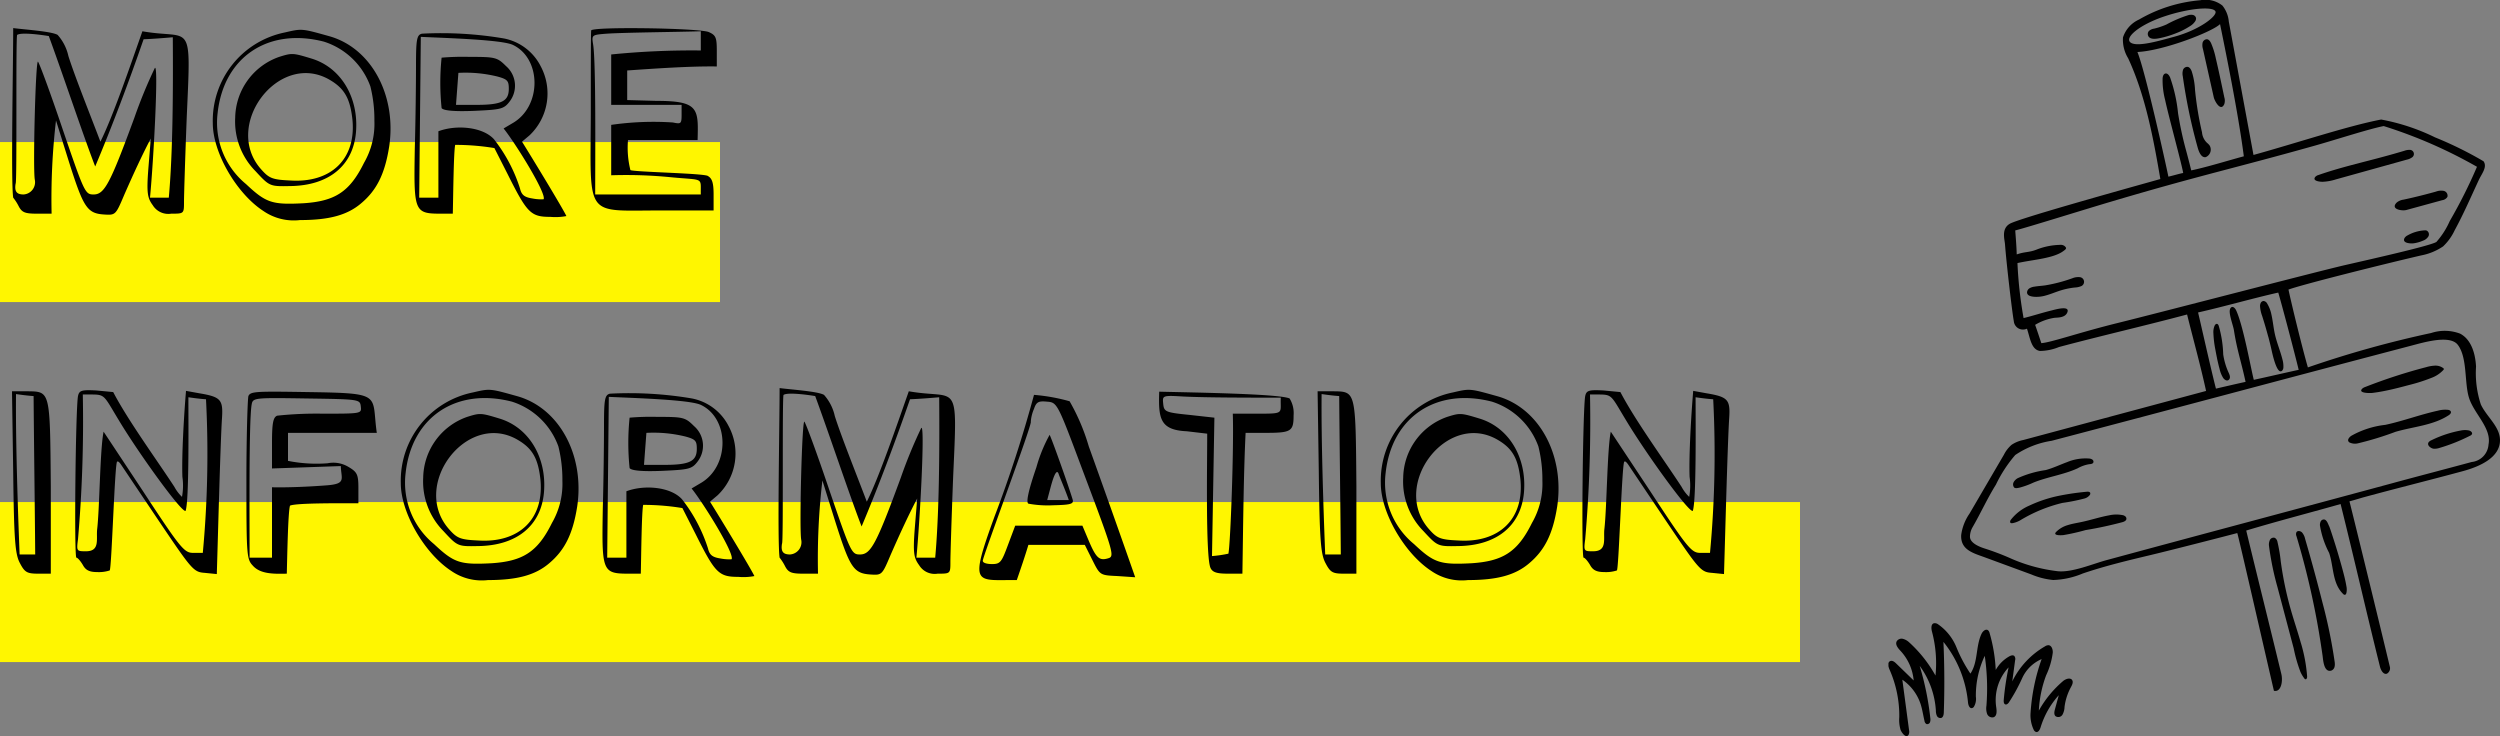
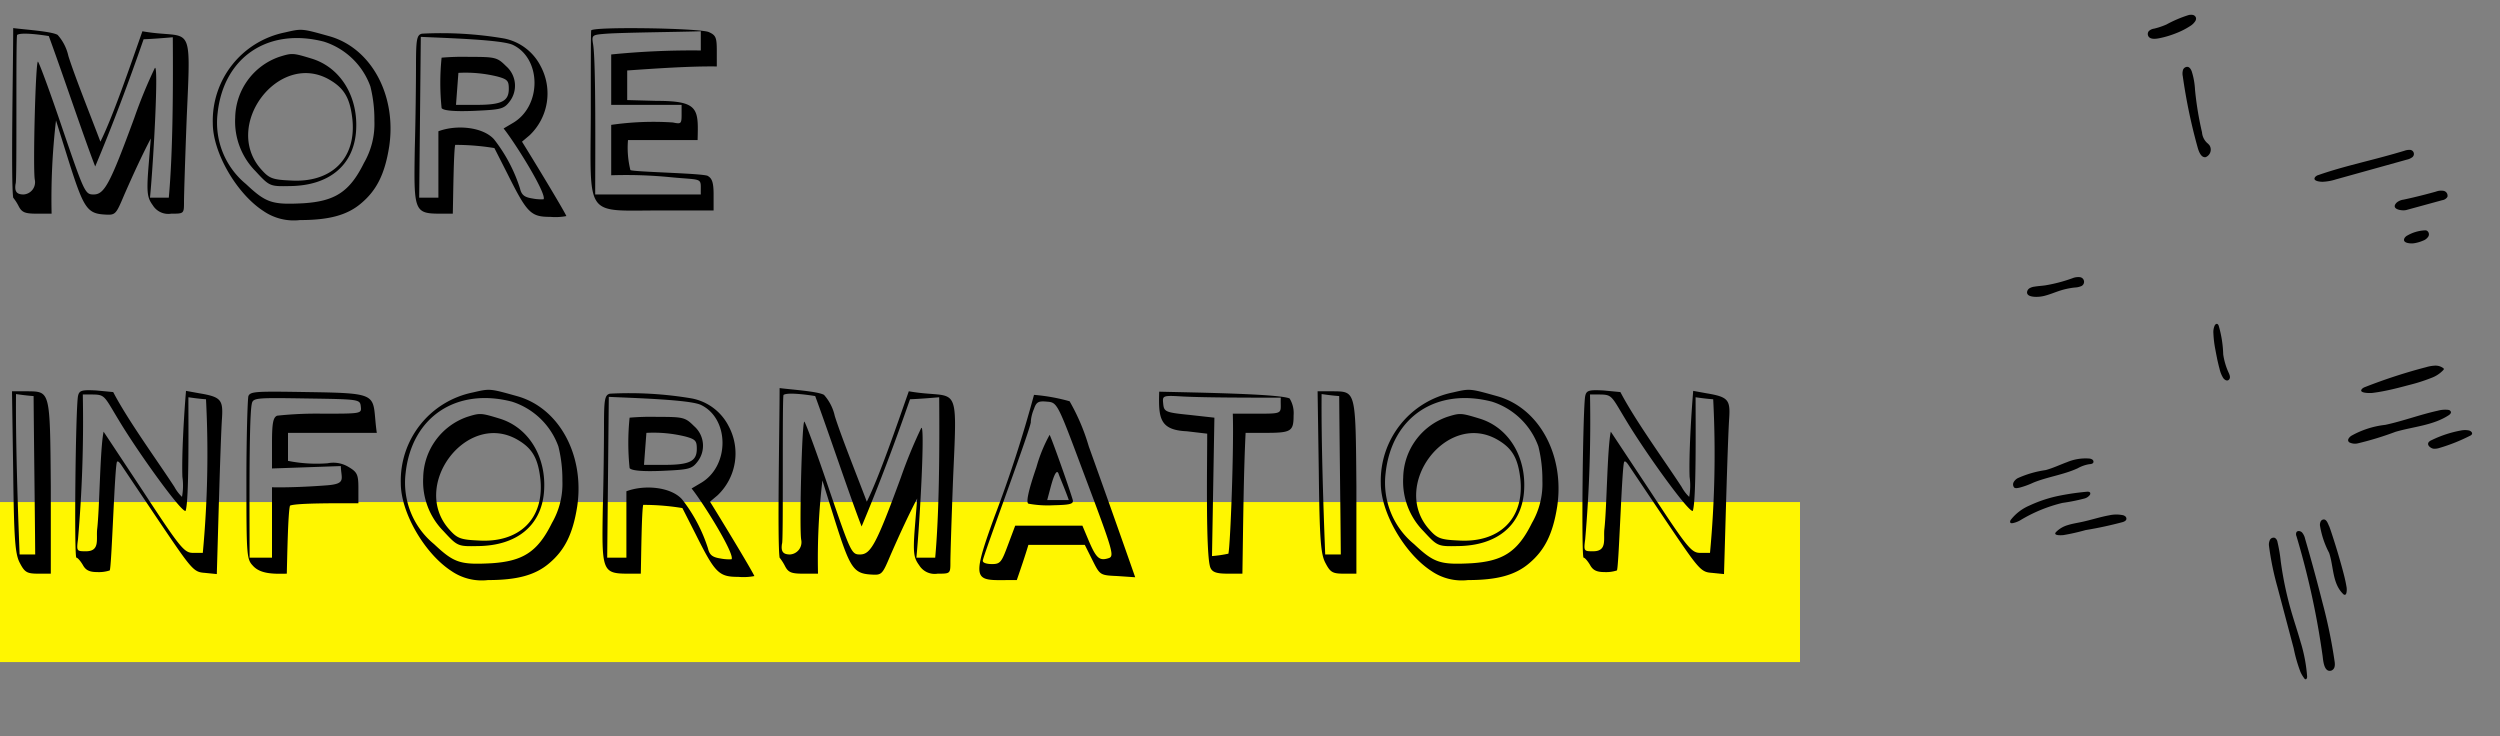
<svg xmlns="http://www.w3.org/2000/svg" width="250" height="73.612" viewBox="0 0 250 73.612">
  <rect x="0" y="0" width="250" height="73.612" fill="#808080" stroke="none" />
  <defs>
    <clipPath id="a">
      <rect width="61.156" height="73.612" fill="none" />
    </clipPath>
  </defs>
  <g transform="translate(-980 -2106.793)">
    <g transform="translate(1168.844 2106.793)">
      <g transform="translate(0 0)" clip-path="url(#a)">
-         <path d="M65.49,43.719c-.178-1.213-1.353-2.123-1.893-3.271a10.01,10.01,0,0,1-.481-3.789c-.067-1.282-.465-2.716-1.606-3.3a4.335,4.335,0,0,0-2.877-.059A105.386,105.386,0,0,0,46.3,36.741c-.577-2-1.619-6.266-1.94-7.782,1.271-.481,9.231-2.477,13.266-3.417a5.841,5.841,0,0,0,2.193-.9,5.329,5.329,0,0,0,1.157-1.606c.917-1.691,1.6-3.284,2.412-5.028.295-.633.885-1.319.473-1.884a36.909,36.909,0,0,0-4.842-2.386,20.809,20.809,0,0,0-5.39-1.785c-3.284.622-8.409,2.338-12.769,3.542L38.393,2.158a2.983,2.983,0,0,0-.639-1.6A2.729,2.729,0,0,0,35.536.025a14.609,14.609,0,0,0-6.125,1.932,2.962,2.962,0,0,0-1.6,1.784,3.518,3.518,0,0,0,.514,2.08c1.73,3.727,2.53,8.032,3.222,12.082-4.711,1.319-14.2,3.972-15.061,4.477s-.51,1.553-.473,2.054c.144,1.955.734,6.944.88,7.677a.921.921,0,0,0,1.314.757c.316.907.419,2.088,1.294,2.227a5.135,5.135,0,0,0,1.907-.391c4.09-1.095,8.722-2.161,12.812-3.256.6,2.425,1.313,4.973,1.9,7.646L17.825,44.005a3.237,3.237,0,0,0-1.156.478,3.25,3.25,0,0,0-.768.993q-1.72,2.942-3.439,5.887a4.9,4.9,0,0,0-.83,2.134c-.083,1.494,1.2,1.81,2.341,2.229l4.674,1.719A7.414,7.414,0,0,0,20.83,58a8.234,8.234,0,0,0,2.958-.651c2.218-.753,4.5-1.3,6.778-1.843,2.571-.614,8.248-2.085,8.673-2.2.153.456,2.535,10.906,3.664,15.772.717.176.917-.954.744-1.671-1.148-4.751-2.365-9.6-3.513-14.352,3.08-.933,7.049-1.962,9.437-2.653,1.355,5.438,2.583,10.83,3.938,16.268.091.363.351.824.7.695a.625.625,0,0,0,.275-.74c-1.468-6.132-3.941-16.2-4.026-16.489.689-.186,1.147-.336,1.469-.422,3.387-.92,6.486-1.682,9.874-2.6,1.675-.455,3.706-1.347,3.711-3.082a2.105,2.105,0,0,0-.023-.316M54.982,48.258c-9.972,2.7-18.846,5.053-28.818,7.755-1.389.377-3.421,1.248-4.855,1.112a16.382,16.382,0,0,1-4.869-1.348,25.42,25.42,0,0,0-2.515-.944c-.478-.157-1.4-.524-1.416-1.146a1.929,1.929,0,0,1,.267-.978c.808-1.4,1.472-2.873,2.329-4.248A13.4,13.4,0,0,1,17.037,45.5a8.913,8.913,0,0,1,3.632-1.419c12.241-3.214,23.767-6.311,36.008-9.525,1.251-.329,3.839-1.1,4.619-.068.968,1.28.642,3.744,1.112,5.278.492,1.6,2.28,3.041,1.956,4.686A1.883,1.883,0,0,1,62.679,46.2c-2.382.646-5.314,1.411-7.7,2.057M35.318,31.247c2.7-.612,5.483-1.419,8.02-1.989.331,1.091,1.691,6.253,2.043,7.725-1.365.294-3.123.707-4.488,1-.255-.935-1.05-5.424-1.77-6.955-.09-.191-.286-.409-.47-.306a.361.361,0,0,0-.143.214c-.145.443.323,1.62.393,2.08.31,2,.732,3.152,1.166,5.172-.573.119-2.512.57-2.962.675-.449-1.7-1.762-7.581-1.79-7.618M19.645,34.311c-.006,0-.424-1.288-.62-1.826a5.344,5.344,0,0,1,1.874-.694c.248-.051,1.168.049,1.366-.609s-1.286-.211-1.613-.132c-.926.224-1.856.534-2.782.757a41.408,41.408,0,0,1-.612-5.5c1.523-.342,3.572-.455,4.575-1.19.3-.216.4-.3.113-.53a.654.654,0,0,0-.438-.1,6.818,6.818,0,0,0-2.345.475c-.768.3-1.133.188-1.98.481-.016-.782-.1-1.737-.147-2.4,1.152-.286,6.646-2.006,9.482-2.848,9-2.672,12.688-3.433,20.547-5.651,2.064-.583,5.38-1.66,6.818-1.937a47.663,47.663,0,0,1,9.327,4.072,50.322,50.322,0,0,1-2.728,5.436,7.888,7.888,0,0,1-1.333,2.082c-.61.387-6.628,1.74-9.122,2.31s-18.7,4.794-22.657,5.77-6.751,1.973-7.726,2.038m17.873-31.9c.479,2.334,1.83,8.934,2.377,13.216-1.483.392-3.646,1.074-5.258,1.408-.221-.885-.354-1.4-.545-2.1a34.263,34.263,0,0,1-.777-3.641,15.128,15.128,0,0,0-.789-3.544c-.088-.209-.258-.45-.478-.4-.194.046-.261.287-.275.486a7.763,7.763,0,0,0,.25,2.144c.345,1.625,1.648,6.36,1.809,7.316-.332.054-1.063.277-1.48.365C32.073,16.3,30.038,7.1,29.253,5.2c2.6-.121,7.5-2.022,8.265-2.791m-5.61-.755C34.4.811,36.852.61,37.061,1.15c.176.456-1.609,1.847-4.133,2.526-1.314.353-3.647,1.062-4.338.591s.829-1.772,3.318-2.614m-4.044,54.52h0" transform="translate(-4.356 0)" />
        <path d="M49.521,18.328a1.623,1.623,0,0,1-.545-1.09,32.733,32.733,0,0,1-.7-4.247,7.206,7.206,0,0,0-.329-1.851c-.076-.2-.2-.421-.416-.453a.462.462,0,0,0-.463.331,1.322,1.322,0,0,0-.015.612,54.992,54.992,0,0,0,1.476,7.084c.1.369.336,1.1.824,1a.812.812,0,0,0,.386-1.156,1.523,1.523,0,0,0-.216-.233" transform="translate(-17.618 -4.003)" />
-         <path d="M50.63,6.277a.462.462,0,0,0-.41.358,1.3,1.3,0,0,0,.038.617q.542,2.419,1.084,4.839c.078.345.688,1.491,1.052.669a1.114,1.114,0,0,0,0-.675c-.272-1.3-.545-2.6-.85-3.9a7.843,7.843,0,0,0-.466-1.5c-.084-.183-.21-.38-.41-.408a.261.261,0,0,0-.038,0" transform="translate(-18.807 -2.352)" />
        <path d="M42.59,3.617q-.235.073-.476.131a.955.955,0,0,0-.533.245.451.451,0,0,0-.092.4c.127.5.841.378,1.209.3a9.464,9.464,0,0,0,1.59-.481,7.536,7.536,0,0,0,1.42-.72A1.584,1.584,0,0,0,46.222,3a.474.474,0,0,0,.072-.337.416.416,0,0,0-.315-.285.987.987,0,0,0-.441.019,12.267,12.267,0,0,0-2.2.939,7.232,7.232,0,0,1-.746.28" transform="translate(-15.54 -0.885)" />
        <path d="M52.328,55.232c.078.366.163.73.262,1.092a2.9,2.9,0,0,0,.347.863c.133.2.433.408.623.133.129-.186.026-.438-.069-.644a6.692,6.692,0,0,1-.544-1.837,11.249,11.249,0,0,0-.453-2.868c-.033-.077-.079-.161-.161-.179-.1-.023-.193.074-.241.169a1.618,1.618,0,0,0-.126.772,10.634,10.634,0,0,0,.2,1.65c.051.284.106.567.166.85" transform="translate(-19.47 -19.404)" />
-         <path d="M60.25,51.692q.174.654.323,1.314c.064.284.534,2.568,1.057,2.1a.5.5,0,0,0,.134-.342,2.492,2.492,0,0,0-.1-.8c-.208-.832-.548-1.628-.74-2.464-.15-.656-.206-1.331-.353-1.989a3.456,3.456,0,0,0-.422-1.111.485.485,0,0,0-.358-.268.344.344,0,0,0-.294.191.72.72,0,0,0-.067.36,3.41,3.41,0,0,0,.209.944q.328,1.026.607,2.068" transform="translate(-22.268 -18.033)" />
        <path d="M64.045,96.531c-.3-1.076-.664-2.142-.973-3.215a34.7,34.7,0,0,1-1.044-4.969,15.273,15.273,0,0,0-.326-1.933A.585.585,0,0,0,61.44,86a.411.411,0,0,0-.492.2,1.068,1.068,0,0,0-.1.564,28.582,28.582,0,0,0,.845,4.134q.163.616.326,1.233l.653,2.464.653,2.465a14.769,14.769,0,0,0,.672,2.342,3.385,3.385,0,0,0,.388.653.206.206,0,0,0,.1.083c.128.036.188-.153.18-.286a15.627,15.627,0,0,0-.615-3.319" transform="translate(-22.797 -32.213)" />
        <path d="M69.059,98.155c0-.073-.014-.144-.024-.216a51.451,51.451,0,0,0-1.213-5.874q-.81-3.2-1.734-6.366a1.429,1.429,0,0,0-.31-.637c-.149-.148-.434-.205-.551-.029a.489.489,0,0,0,0,.407,80.669,80.669,0,0,1,2.239,9.566q.2,1.193.371,2.392c.056.4.116,1.675.854,1.486a.524.524,0,0,0,.346-.4,1.078,1.078,0,0,0,.021-.333" transform="translate(-24.422 -31.819)" />
        <path d="M78.361,60.915c.672-.146,1.341-.322,2.007-.5a17.441,17.441,0,0,0,2.251-.716,3.085,3.085,0,0,0,1.2-.793.149.149,0,0,0,.046-.1.141.141,0,0,0-.064-.089,1.311,1.311,0,0,0-.831-.244,3.71,3.71,0,0,0-.868.151A53.8,53.8,0,0,0,76,60.608a.841.841,0,0,0-.281.154c-.514.485.79.466,1,.44.553-.068,1.1-.169,1.645-.288" transform="translate(-28.325 -21.909)" />
        <path d="M84.507,36.844l-.042,0a3.873,3.873,0,0,0-1.661.5.725.725,0,0,0-.3.263c-.286.531.635.568.916.527a3.652,3.652,0,0,0,.94-.268,1.018,1.018,0,0,0,.524-.415.428.428,0,0,0-.159-.585.512.512,0,0,0-.22-.028" transform="translate(-30.893 -13.804)" />
        <path d="M26.667,45.384c.093-.013.186-.024.279-.034a1.821,1.821,0,0,0,.586-.118.47.47,0,0,0-.136-.92,1.544,1.544,0,0,0-.7.113,15.381,15.381,0,0,1-2.726.713c-.355.047-.712.068-1.065.126a1.3,1.3,0,0,0-.473.15.529.529,0,0,0-.267.4c-.021.359.421.435.688.461a3.276,3.276,0,0,0,1.16-.121c.513-.138,1-.351,1.509-.51a7.419,7.419,0,0,1,1.147-.259" transform="translate(-8.304 -16.599)" />
        <path d="M68.585,27.126a2.271,2.271,0,0,0,.332.031,4.948,4.948,0,0,0,1.357-.241l7.1-1.976a1.361,1.361,0,0,0,.5-.214.41.41,0,0,0-.226-.761,1.392,1.392,0,0,0-.51.085q-1,.3-2.008.572c-2.2.6-4.434,1.1-6.59,1.854a.7.7,0,0,0-.329.189c-.233.289.083.413.376.462" transform="translate(-25.526 -8.978)" />
        <path d="M82.82,31.165q-.484.113-.969.218a1.335,1.335,0,0,0-.688.291c-.677.677.534.863.963.746l3.585-.981a.714.714,0,0,0,.52-.331.491.491,0,0,0-.366-.6,1.447,1.447,0,0,0-.778.072q-1.127.316-2.266.584" transform="translate(-30.334 -11.42)" />
        <path d="M20.342,76.272a2.963,2.963,0,0,0,.292-.058,8.046,8.046,0,0,0,1.326-.489c1.437-.584,3.013-.782,4.423-1.429a3.594,3.594,0,0,1,1.137-.408c.171-.015.39-.029.444-.193a.26.26,0,0,0-.111-.276.651.651,0,0,0-.3-.1,4.8,4.8,0,0,0-2.227.36c-.713.262-1.4.594-2.135.793a10.34,10.34,0,0,0-2.791.807,1.038,1.038,0,0,0-.415.408.482.482,0,0,0,.061.536.409.409,0,0,0,.3.046" transform="translate(-7.467 -27.464)" />
        <path d="M24.515,79.007a13.214,13.214,0,0,0-3.138,1.017,4.7,4.7,0,0,0-1.845,1.414c-.052.073-.111.208-.048.292s.2.051.285.036a2.45,2.45,0,0,0,.779-.321,14.862,14.862,0,0,1,4.14-1.691,18.725,18.725,0,0,0,2.186-.436.984.984,0,0,0,.555-.36.239.239,0,0,0,.038-.207c-.047-.118-.208-.126-.333-.114a25.1,25.1,0,0,0-2.618.37" transform="translate(-7.29 -29.463)" />
        <path d="M33.411,82.344l-.031-.008a3.231,3.231,0,0,0-1.311.024c-.926.167-1.823.469-2.743.663-.458.1-.924.168-1.371.308a2.707,2.707,0,0,0-1.2.7c-.351.383.56.327.737.306a20.533,20.533,0,0,0,2.214-.5,37.782,37.782,0,0,0,3.73-.805c.151-.052.323-.133.353-.29a.308.308,0,0,0-.117-.285.656.656,0,0,0-.261-.121" transform="translate(-9.995 -30.828)" />
-         <path d="M83.7,65.594a.5.5,0,0,0-.2-.065,2.822,2.822,0,0,0-1.016.087c-1.772.388-3.479,1.037-5.252,1.416a8.949,8.949,0,0,0-3.408,1.1c-.218.154-.461.45-.184.652a1.269,1.269,0,0,0,.9.085,31.54,31.54,0,0,0,3.714-1.141c1.792-.523,3.754-.637,5.317-1.656.127-.083.266-.215.22-.36a.21.21,0,0,0-.094-.114" transform="translate(-27.548 -24.546)" />
+         <path d="M83.7,65.594a.5.5,0,0,0-.2-.065,2.822,2.822,0,0,0-1.016.087c-1.772.388-3.479,1.037-5.252,1.416a8.949,8.949,0,0,0-3.408,1.1c-.218.154-.461.45-.184.652a1.269,1.269,0,0,0,.9.085,31.54,31.54,0,0,0,3.714-1.141c1.792-.523,3.754-.637,5.317-1.656.127-.083.266-.215.22-.36" transform="translate(-27.548 -24.546)" />
        <path d="M86.666,69.781a.741.741,0,0,0-.3.2c-.239.316.228.639.5.665a1.623,1.623,0,0,0,.6-.089,17.848,17.848,0,0,0,3.021-1.206.37.37,0,0,0,.2-.164c.071-.173-.135-.332-.317-.373a2.1,2.1,0,0,0-.785.007,11.355,11.355,0,0,0-2.9.949l-.014.007" transform="translate(-32.335 -25.772)" />
        <path d="M69.92,83.743c-.046-.117-.1-.233-.152-.345-.078-.154-.193-.318-.364-.331a.359.359,0,0,0-.324.2.817.817,0,0,0-.076.391,8.97,8.97,0,0,0,.917,2.751c.463,1.345.307,3.045,1.4,4.107a.233.233,0,0,0,.179.089c.081-.011.127-.1.148-.177a1.625,1.625,0,0,0,0-.694c-.09-.54-.226-1.071-.368-1.6q-.532-1.973-1.181-3.911c-.054-.162-.109-.323-.171-.481" transform="translate(-25.854 -31.123)" />
-         <path d="M18.263,105.246c-.21-.126-.545.006-.767.171a10.819,10.819,0,0,0-2.456,2.98,11.767,11.767,0,0,1,.73-3.531,7.433,7.433,0,0,0,.664-2.271c.012-.318-.117-.723-.435-.737a.655.655,0,0,0-.345.117,8.213,8.213,0,0,0-3.272,3.506q.144-1.06.286-2.12a.471.471,0,0,0-.083-.426c-.134-.118-.343-.047-.5.039a3.554,3.554,0,0,0-1.356,1.36,15.847,15.847,0,0,0-.611-3.683.526.526,0,0,0-.158-.288c-.23-.173-.533.1-.655.365-.589,1.253-.333,2.825-1.107,3.971a14.426,14.426,0,0,1-1.4-2.636,5.148,5.148,0,0,0-1.843-2.3.543.543,0,0,0-.406-.1c-.3.083-.276.516-.2.819a12.284,12.284,0,0,1,.355,4.411,13.051,13.051,0,0,0-2.655-3.341,1.424,1.424,0,0,0-.617-.333.567.567,0,0,0-.609.256c-.166.333.143.693.4.966a4.976,4.976,0,0,1,1.3,2.943l-1.753-1.7c-.16-.156-.376-.324-.583-.241-.3.119-.208.558-.078.851a11.4,11.4,0,0,1,.975,4.751,3.569,3.569,0,0,0,.128,1.277c.082.224.532.913.8.5a.69.69,0,0,0,.049-.471q-.336-2.521-.672-5.042a4.767,4.767,0,0,1,1.832,2.451c.174.542.25,1.11.383,1.663a.426.426,0,0,0,.2.32.3.3,0,0,0,.352-.18.838.838,0,0,0,.03-.431,28.828,28.828,0,0,0-1.062-5.208A8.431,8.431,0,0,1,4.744,108.4a1.234,1.234,0,0,0,.1.519.386.386,0,0,0,.44.212c.2-.075.246-.341.253-.558q.118-3.522-.038-7.046a11.344,11.344,0,0,1,2.458,6.063c.024.263.156.62.411.556a.344.344,0,0,0,.175-.126,1.533,1.533,0,0,0,.2-1.008,9.272,9.272,0,0,1,.889-4.091A22.645,22.645,0,0,1,9.8,107.91a1.685,1.685,0,0,0,.066.814.55.55,0,0,0,.665.333c.347-.149.3-.644.245-1.018a4.775,4.775,0,0,1,1.239-3.962,27.109,27.109,0,0,0-.486,3.271c-.015.17.008.393.173.435.132.033.251-.082.334-.189a17.582,17.582,0,0,0,1.339-2.442,3.771,3.771,0,0,1,1.945-1.906,19.785,19.785,0,0,0-1.109,5.381,3.384,3.384,0,0,0,.311,1.678.42.42,0,0,0,.233.229c.234.063.39-.232.461-.464a8.518,8.518,0,0,1,1.819-3.213l-.386,1.418c-.063.228-.114.5.051.673a.486.486,0,0,0,.7-.136,1.687,1.687,0,0,0,.209-.78,5.586,5.586,0,0,1,.643-1.985c.121-.221.258-.5.114-.707a.337.337,0,0,0-.1-.1M4.1,106c0,.007,0,.016,0,.023s0-.015,0-.023m0,.026v0m0,.036c0,.016,0,.033,0,.049,0-.016,0-.033,0-.049m0,.051v0Zm8.792-1.979c0-.023,0-.047,0-.07,0,.023,0,.046,0,.07" transform="translate(0 -37.338)" />
      </g>
    </g>
    <path d="M0,0H180V16H0Z" transform="translate(980 2157)" fill="#fff600" />
-     <path d="M0,0H72V16H0Z" transform="translate(980 2121)" fill="#fff600" />
    <path d="M2.36-5.76c-.72,0-.92-.32-.8-1.08.16.08,0-15,.16-14.88.44-.28,2.44,0,3.16.12C6.32-17.68,8.4-11.44,9.52-8.56c1.72-4.08,3.4-8.56,4.84-12.72,1-.04,1.96-.12,2.92-.2.04,5.48,0,11.64-.4,16.04H15c.36-3.72.88-13.52.48-12.96a48.549,48.549,0,0,0-2.04,4.96C11-6.8,10.44-5.76,9.36-5.76c-.84,0-.92-.16-3.08-6.48-1.2-3.56-2.32-6.6-2.48-6.8-.24-.24-.52,10.68-.32,11.8A1.228,1.228,0,0,1,2.36-5.76ZM3.68-3.84H5.16a67.44,67.44,0,0,1,.44-9.32L6.84-9.2c1.48,4.68,1.84,5.32,3.52,5.44,1.2.08,1.2.08,2.08-2,.88-2,1.72-3.84,2.64-5.6L14.84-8.4c-.2,2.56-.08,3,.44,3.72a1.815,1.815,0,0,0,1.84.84c1.28,0,1.28,0,1.28-1.2,0-.64.12-4.52.28-8.6.44-9.8.48-7.56-4.44-8.44-1.24,3.52-2.96,8.56-4.2,11.04-.92-2.44-2.56-6.52-3.2-8.56a4.678,4.678,0,0,0-1.08-2.12c-.64-.36-3.24-.52-4.44-.68,0,3.64-.24,15.36,0,16.96a4.858,4.858,0,0,1,.56.88C2.2-3.96,2.52-3.84,3.68-3.84ZM32.8-17.32c1.6.88,2.2,1.88,2.44,4.04.4,3.96-2.12,6.4-6.24,6.12-1.84-.08-2.12-.24-2.96-1.2C22.32-12.72,27.8-20,32.8-17.32Zm-4.88-2.2a6.551,6.551,0,0,0-4.4,6.08,7.072,7.072,0,0,0,2.04,5.36C26.96-6.56,27-6.56,29-6.6c3.88-.04,6.32-2.04,6.6-5.4.28-3.48-1.52-6.48-4.48-7.36C29.28-19.92,29.2-19.92,27.92-19.52Zm9.52,6.4a7.8,7.8,0,0,1-1.04,4.2C34.96-6,33.48-5.08,30.32-4.88c-3.12.16-3.72-.04-5.72-1.92a7.94,7.94,0,0,1-2.84-7.08c.6-5.64,5.08-8.6,10.64-7.16a7.284,7.284,0,0,1,4.64,4.48A13.77,13.77,0,0,1,37.44-13.12ZM30-3.2c2.88,0,4.72-.48,6.12-1.68,1.52-1.28,2.36-2.88,2.8-5.68.76-5.12-1.8-9.88-6.04-11.04-2.72-.76-2.68-.76-4.4-.36a9,9,0,0,0-7.2,9.08c0,2.96,2.4,7.04,5.04,8.76A5.348,5.348,0,0,0,30-3.2ZM49.72-17.56c1.04.28,1.16.44,1.16,1.24,0,1.24-.72,1.6-3.24,1.6H45.6c.08-1.08.16-2.12.24-3.2A13.348,13.348,0,0,1,49.72-17.56Zm-2.8-1.96a25.125,25.125,0,0,0-2.76.08,24.8,24.8,0,0,0,0,5.04c.16.24,1.16.36,3.2.28,2.64-.12,3-.16,3.56-.88a2.594,2.594,0,0,0-.32-3.6C49.72-19.48,49.52-19.52,46.92-19.52Zm-5,14.08.16-16.08c2.56.12,8.08.28,9.2.8,2.88,1.36,2.92,6.16-.04,7.84l-.88.52c1.16,1.44,4.32,6.52,4,7.08a4.474,4.474,0,0,1-1.12-.08c-.76-.12-1.08-.32-1.24-1a15.633,15.633,0,0,0-2.6-4.92c-1.12-1.24-3.76-1.48-5.56-.8v6.64ZM56.64-3.6c-.4-.84-3.44-5.84-4.44-7.44l.76-.64a5.769,5.769,0,0,0,1.12-6.88,5.239,5.239,0,0,0-3.68-2.8,37.361,37.361,0,0,0-8.2-.48c-.52.12-.6.56-.6,3.2,0,1.68-.04,5.44-.12,8.24-.12,7.16-.08,6.52,3.8,6.56.04-1.52.08-6.2.24-6.88a24.128,24.128,0,0,1,3.92.32l1.32,2.6c1.96,3.92,2.32,4.28,4.28,4.28A5.781,5.781,0,0,0,56.64-3.6ZM70.08-20.16a80.746,80.746,0,0,0-8.96.4v5.04h7.04v1c0,.92-.08.92-.88.76a29.49,29.49,0,0,0-6.16.24v5.04a45.41,45.41,0,0,1,6,.2c3.36.32,2.92-.04,2.96,1.72H59.52c0-3.56.08-13.12-.2-14.96-.16-1-.16-1,1.36-1.12,1.88-.12,6.8-.16,9.4-.24Zm1.6.08c0-1.36-.08-1.6-.8-1.92-.92-.4-11.68-.56-11.76-.16-.04.16-.04,3.92-.04,8.36-.04,10.48-.64,9.64,6.84,9.64h5.44v-1.6c0-1.2-.16-1.6-.56-1.84-.24-.28-7.4-.4-7.76-.6a9.222,9.222,0,0,1-.24-3h6.96c.08-3.12.16-3.92-4.12-3.92l-2.92-.08v-2.96c2.88-.2,6.36-.44,8.96-.4ZM1.6,14.2c.56.08,1.16.16,1.76.2.04,5.28.12,10.56.16,15.84H1.96C1.76,25.08,1.56,18.76,1.6,14.2ZM3.84,32.16H5.08V23.44c-.08-9.8-.04-9.48-2.48-9.52H1.2L1.32,22c.08,6.92.2,8.24.68,9.12C2.48,32.04,2.72,32.16,3.84,32.16ZM8.28,14.24c2.36.04,1.84-.32,3.64,2.64,2,3.32,6.28,9.24,6.64,9,.36-1,.28-8.72.28-11.36.56.08,1.16.16,1.76.2a106.257,106.257,0,0,1-.32,15.36h-.96c-.88,0-1.24-.4-4.96-6.08l-4-6.04c-.36,1.72-.4,7.68-.64,9.72-.12,1,.32,2.24-1.12,2.24-.92,0-.96,0-.8-1.2A137.324,137.324,0,0,0,8.28,14.24ZM18.2,24.48a3.953,3.953,0,0,1-.76-1c-1.72-2.64-4.64-6.64-6.12-9.48l-1.68-.16c-1.48-.08-1.72,0-1.84.56-.24,1.24-.4,16.16-.16,16.16.12,0,.4.32.64.72.28.52.64.72,1.44.72a3.443,3.443,0,0,0,1.24-.16c.2.12.52-11.04.76-10.88.08-.08.24.08.4.32s1.88,2.8,3.76,5.6c3.32,4.92,3.48,5.12,4.6,5.2l1.2.12c.12-3.88.36-13.2.52-15.6.12-1.84-.12-2.12-2.28-2.48l-1.32-.24c-.2,2.4-.44,6.4-.36,8.6A6.2,6.2,0,0,1,18.2,24.48Zm6.96-9.2c.12-.72.2-.72,5.52-.64,5.24.08,5.32.08,5.4.8s.08.72-3.84.72a37.273,37.273,0,0,0-4.52.2c-.4.16-.52.72-.52,2.72v2.56l6.88-.24c.04,1.28.56,1.76-1.32,1.92-1.52.12-3.76.24-5.56.2v7.04H24.96C24.96,27.04,24.88,16.96,25.16,15.28Zm12.52,2.8c-.56-3.88.72-3.96-6.92-4.08-5.08-.08-5.72-.08-5.92.4-.08.28-.2,4.08-.2,8.44,0,7.88.04,7.88.72,8.6.72.72,1.88.76,3.32.72.04-1.56.12-6.16.32-6.8.56-.28,5.24-.24,6.84-.24V23.6c0-1.36-.12-1.6-1-2.12a2.922,2.922,0,0,0-2.08-.36,14.473,14.473,0,0,1-3.96-.24v-2.8Zm13.92.6c1.6.88,2.2,1.88,2.44,4.04.4,3.96-2.12,6.4-6.24,6.12-1.84-.08-2.12-.24-2.96-1.2C41.12,23.28,46.6,16,51.6,18.68Zm-4.88-2.2a6.551,6.551,0,0,0-4.4,6.08,7.072,7.072,0,0,0,2.04,5.36c1.4,1.52,1.44,1.52,3.44,1.48,3.88-.04,6.32-2.04,6.6-5.4.28-3.48-1.52-6.48-4.48-7.36C48.08,16.08,48,16.08,46.72,16.48Zm9.52,6.4a7.8,7.8,0,0,1-1.04,4.2c-1.44,2.92-2.92,3.84-6.08,4.04-3.12.16-3.72-.04-5.72-1.92a7.94,7.94,0,0,1-2.84-7.08c.6-5.64,5.08-8.6,10.64-7.16a7.284,7.284,0,0,1,4.64,4.48A13.77,13.77,0,0,1,56.24,22.88ZM48.8,32.8c2.88,0,4.72-.48,6.12-1.68,1.52-1.28,2.36-2.88,2.8-5.68.76-5.12-1.8-9.88-6.04-11.04-2.72-.76-2.68-.76-4.4-.36a9,9,0,0,0-7.2,9.08c0,2.96,2.4,7.04,5.04,8.76A5.348,5.348,0,0,0,48.8,32.8ZM68.52,18.44c1.04.28,1.16.44,1.16,1.24,0,1.24-.72,1.6-3.24,1.6H64.4c.08-1.08.16-2.12.24-3.2A13.348,13.348,0,0,1,68.52,18.44Zm-2.8-1.96a25.125,25.125,0,0,0-2.76.08,24.8,24.8,0,0,0,0,5.04c.16.24,1.16.36,3.2.28,2.64-.12,3-.16,3.56-.88a2.594,2.594,0,0,0-.32-3.6C68.52,16.52,68.32,16.48,65.72,16.48Zm-5,14.08.16-16.08c2.56.12,8.08.28,9.2.8,2.88,1.36,2.92,6.16-.04,7.84l-.88.52c1.16,1.44,4.32,6.52,4,7.08a4.474,4.474,0,0,1-1.12-.08c-.76-.12-1.08-.32-1.24-1a15.633,15.633,0,0,0-2.6-4.92c-1.12-1.24-3.76-1.48-5.56-.8v6.64ZM75.44,32.4c-.4-.84-3.44-5.84-4.44-7.44l.76-.64a5.769,5.769,0,0,0,1.12-6.88,5.239,5.239,0,0,0-3.68-2.8,37.36,37.36,0,0,0-8.2-.48c-.52.12-.6.56-.6,3.2,0,1.68-.04,5.44-.12,8.24-.12,7.16-.08,6.52,3.8,6.56.04-1.52.08-6.2.24-6.88a24.128,24.128,0,0,1,3.92.32l1.32,2.6c1.96,3.92,2.32,4.28,4.28,4.28A5.781,5.781,0,0,0,75.44,32.4ZM79,30.24c-.72,0-.92-.32-.8-1.08.16.08,0-15,.16-14.88.44-.28,2.44,0,3.16.12,1.44,3.92,3.52,10.16,4.64,13.04,1.72-4.08,3.4-8.56,4.84-12.72,1-.04,1.96-.12,2.92-.2.04,5.48,0,11.64-.4,16.04H91.64c.36-3.72.88-13.52.48-12.96a48.55,48.55,0,0,0-2.04,4.96c-2.44,6.64-3,7.68-4.08,7.68-.84,0-.92-.16-3.08-6.48-1.2-3.56-2.32-6.6-2.48-6.8-.24-.24-.52,10.68-.32,11.8A1.228,1.228,0,0,1,79,30.24Zm1.32,1.92H81.8a67.44,67.44,0,0,1,.44-9.32l1.24,3.96c1.48,4.68,1.84,5.32,3.52,5.44,1.2.08,1.2.08,2.08-2,.88-2,1.72-3.84,2.64-5.6l-.24,2.96c-.2,2.56-.08,3,.44,3.72a1.815,1.815,0,0,0,1.84.84c1.28,0,1.28,0,1.28-1.2,0-.64.12-4.52.28-8.6.44-9.8.48-7.56-4.44-8.44-1.24,3.52-2.96,8.56-4.2,11.04-.92-2.44-2.56-6.52-3.2-8.56a4.678,4.678,0,0,0-1.08-2.12c-.64-.36-3.24-.52-4.44-.68,0,3.64-.24,15.36,0,16.96a4.857,4.857,0,0,1,.56.88C78.84,32.04,79.16,32.16,80.32,32.16Zm24.4-7.36.32-1.2c.4-1.52.68-1.92.84-1.36.2.52.76,1.84,1,2.56Zm-1.08-3.28c-.84,2.44-1.04,3.52-.8,3.64a10.673,10.673,0,0,0,2.48.16c1.68-.04,2.04-.12,1.96-.52-.44-1.48-2.2-6.4-2.32-6.52A15.046,15.046,0,0,0,103.64,21.52Zm-.56-4.56a3.94,3.94,0,0,1,.32-1.28c.24-.72.48-.8,1.32-.72,1,.08,1.04.16,3.52,6.8,3.24,8.6,3.24,8.68,2.52,8.88-.84.24-1.16-.08-1.88-1.76l-.64-1.52h-6.72l-.72,1.92c-.64,1.72-.76,1.92-1.6,1.92-.52,0-.92-.12-.92-.32C98.16,30.76,103.28,17.12,103.08,16.96Zm5.4,12.32.76,1.52c.76,1.52.76,1.52,2.52,1.6l1.76.12c-1.44-4.12-3.16-8.96-4.64-13.08a20.665,20.665,0,0,0-1.92-4.52,18.446,18.446,0,0,0-3.56-.64,126.7,126.7,0,0,1-3.96,12.2c-2.56,7.04-1.88,6.28,2.24,6.32.4-1.16.8-2.32,1.16-3.52Zm14.8-13.12c.12,3.44-.24,13.12-.44,14a12.2,12.2,0,0,1-1.64.24c.08-4.6.16-9.24.24-13.84l-2.52-.28c-2.4-.24-2.52-.32-2.6-1.12s-.08-.84,1.92-.72c2.24.12,6.96.12,9.84.12-.08,1.6.48,1.6-2.4,1.6Zm1.28,1.92h1.88c2.68,0,2.92-.12,2.92-1.76a2.773,2.773,0,0,0-.4-1.68c-1.04-.48-10.04-.6-13.04-.68-.08,2.64.04,3.84,2.76,3.96l2.04.24c0,3.12-.16,12.24.32,13.4.2.48.68.6,1.76.6h1.44C124.32,27.16,124.36,22.16,124.56,18.08Zm7.6-3.88c.56.08,1.16.16,1.76.2.04,5.28.12,10.56.16,15.84h-1.56C132.32,25.08,132.12,18.76,132.16,14.2Zm2.24,17.96h1.24V23.44c-.08-9.8-.04-9.48-2.48-9.52h-1.4l.12,8.08c.08,6.92.2,8.24.68,9.12C133.04,32.04,133.28,32.16,134.4,32.16Zm15.2-13.48c1.6.88,2.2,1.88,2.44,4.04.4,3.96-2.12,6.4-6.24,6.12-1.84-.08-2.12-.24-2.96-1.2C139.12,23.28,144.6,16,149.6,18.68Zm-4.88-2.2a6.551,6.551,0,0,0-4.4,6.08,7.072,7.072,0,0,0,2.04,5.36c1.4,1.52,1.44,1.52,3.44,1.48,3.88-.04,6.32-2.04,6.6-5.4.28-3.48-1.52-6.48-4.48-7.36C146.08,16.08,146,16.08,144.72,16.48Zm9.52,6.4a7.8,7.8,0,0,1-1.04,4.2c-1.44,2.92-2.92,3.84-6.08,4.04-3.12.16-3.72-.04-5.72-1.92a7.94,7.94,0,0,1-2.84-7.08c.6-5.64,5.08-8.6,10.64-7.16a7.284,7.284,0,0,1,4.64,4.48A13.769,13.769,0,0,1,154.24,22.88ZM146.8,32.8c2.88,0,4.72-.48,6.12-1.68,1.52-1.28,2.36-2.88,2.8-5.68.76-5.12-1.8-9.88-6.04-11.04-2.72-.76-2.68-.76-4.4-.36a9,9,0,0,0-7.2,9.08c0,2.96,2.4,7.04,5.04,8.76A5.348,5.348,0,0,0,146.8,32.8ZM159,14.24c2.36.04,1.84-.32,3.64,2.64,2,3.32,6.28,9.24,6.64,9,.36-1,.28-8.72.28-11.36.56.08,1.16.16,1.76.2A106.257,106.257,0,0,1,171,30.08h-.96c-.88,0-1.24-.4-4.96-6.08l-4-6.04c-.36,1.72-.4,7.68-.64,9.72-.12,1,.32,2.24-1.12,2.24-.92,0-.96,0-.8-1.2A137.327,137.327,0,0,0,159,14.24Zm9.92,10.24a3.952,3.952,0,0,1-.76-1c-1.72-2.64-4.64-6.64-6.12-9.48l-1.68-.16c-1.48-.08-1.72,0-1.84.56-.24,1.24-.4,16.16-.16,16.16.12,0,.4.32.64.72.28.52.64.72,1.44.72a3.443,3.443,0,0,0,1.24-.16c.2.12.52-11.04.76-10.88.08-.08.24.08.4.32s1.88,2.8,3.76,5.6c3.32,4.92,3.48,5.12,4.6,5.2l1.2.12c.12-3.88.36-13.2.52-15.6.12-1.84-.12-2.12-2.28-2.48l-1.32-.24c-.2,2.4-.44,6.4-.36,8.6A6.2,6.2,0,0,1,168.92,24.48Z" transform="translate(980 2132)" />
  </g>
</svg>